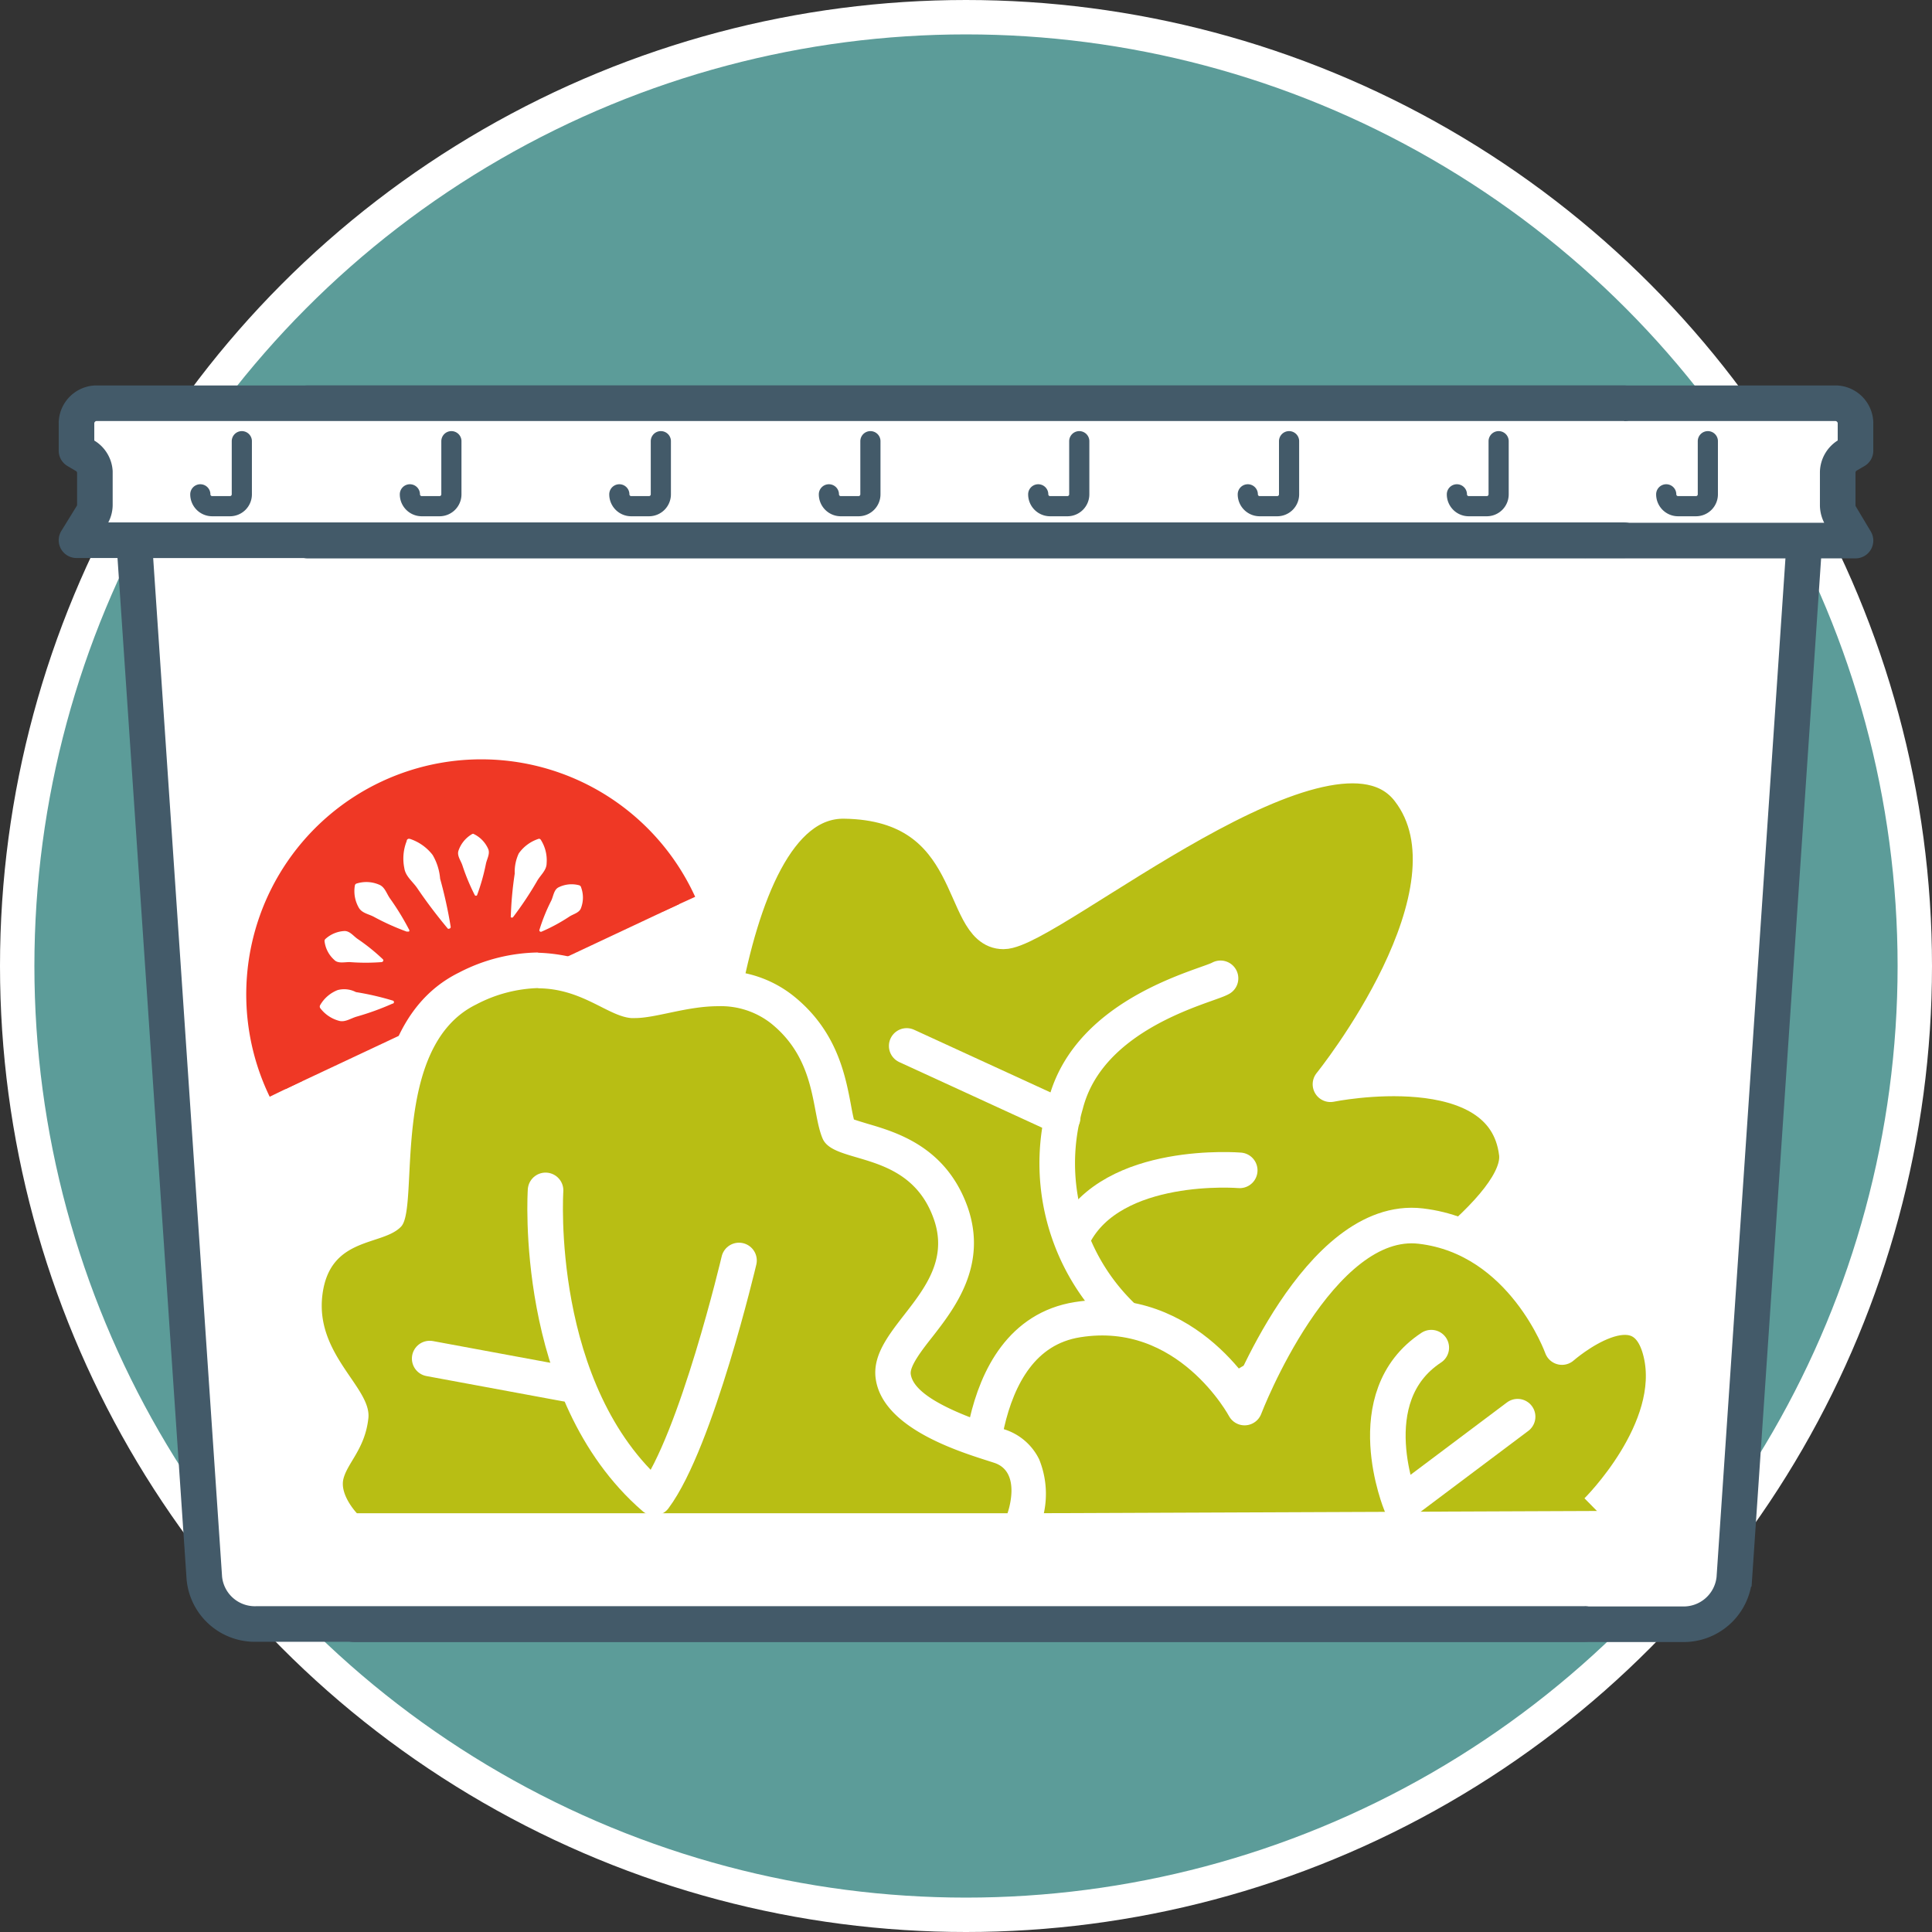
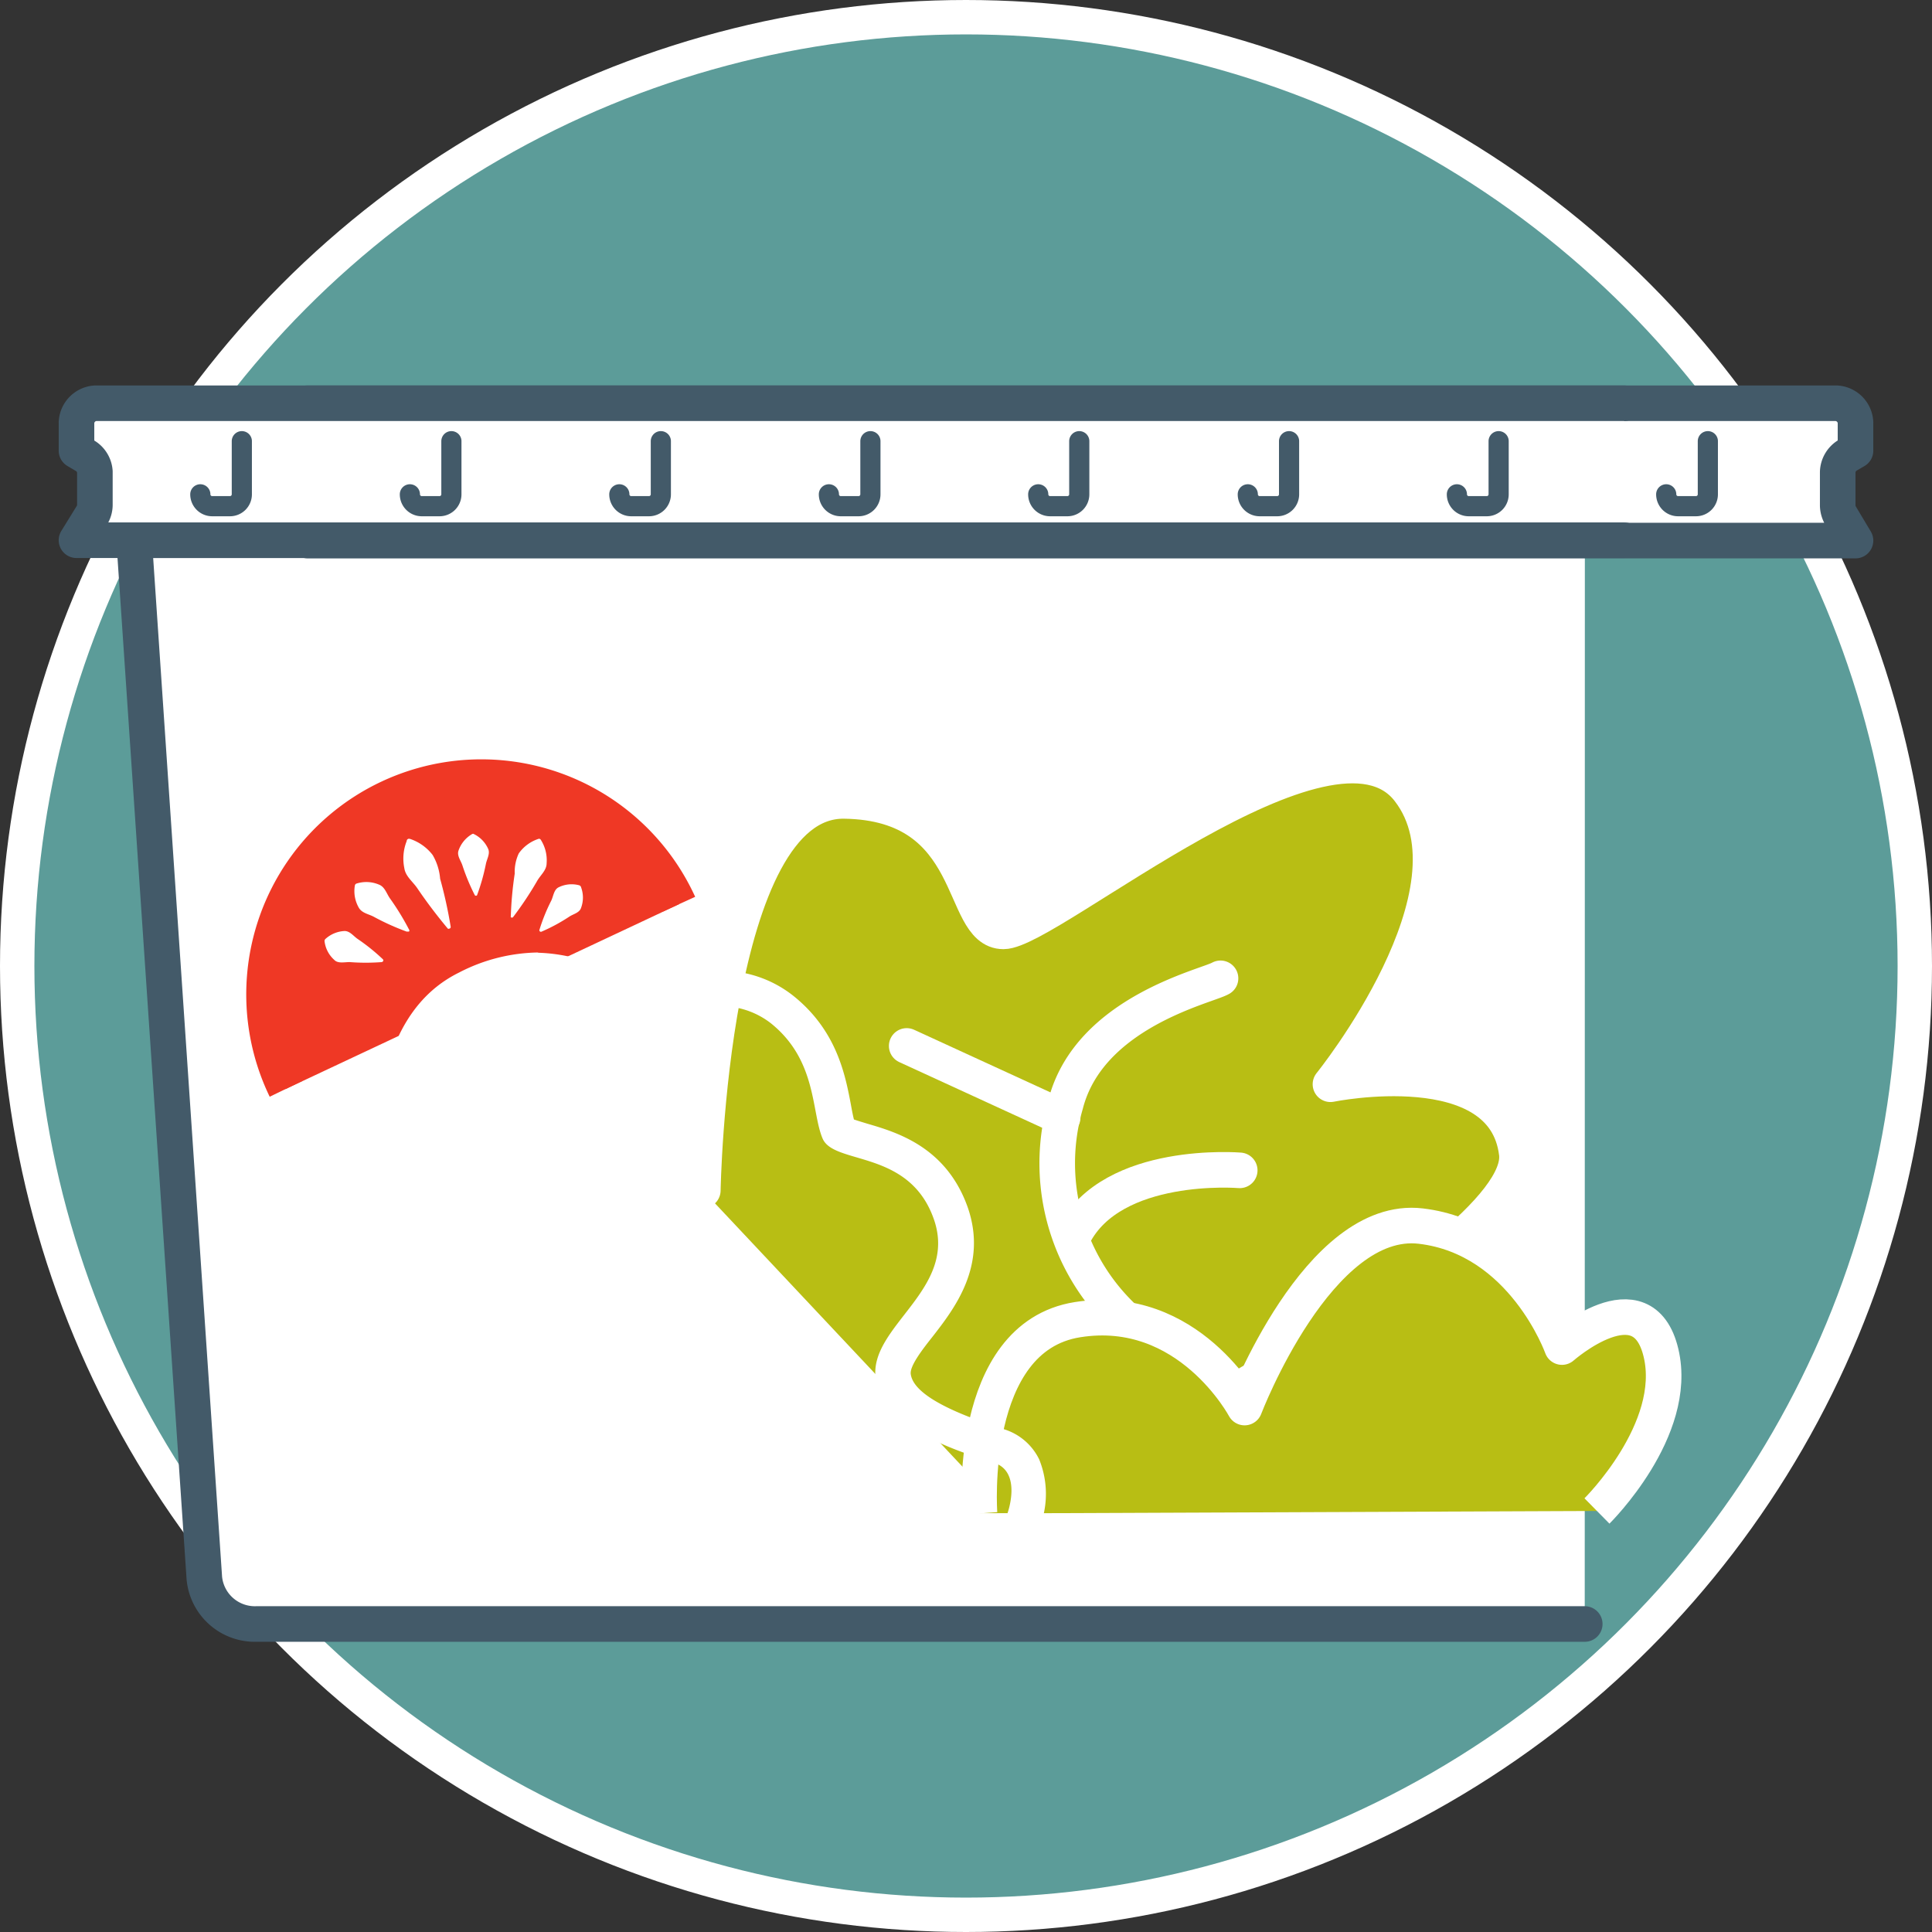
<svg xmlns="http://www.w3.org/2000/svg" viewBox="0 0 162.9 162.9">
  <rect x="0" y="0" width="162.9" height="162.9" fill="#333333" stroke="none" />
  <defs>
    <style>.cls-1{fill:#5c9c99;stroke-width:2.9px;}.cls-1,.cls-11,.cls-5,.cls-7,.cls-8{stroke:#fff;}.cls-1,.cls-11,.cls-2,.cls-4{stroke-miterlimit:10;}.cls-2,.cls-3,.cls-9{fill:#fff;}.cls-2,.cls-3,.cls-4{stroke:#435a69;}.cls-11,.cls-2,.cls-3,.cls-4,.cls-5,.cls-7{stroke-linecap:round;}.cls-11,.cls-2,.cls-3,.cls-5,.cls-6,.cls-7,.cls-8{stroke-width:3px;}.cls-3,.cls-5,.cls-6,.cls-7,.cls-8{stroke-linejoin:round;}.cls-11,.cls-4,.cls-7{fill:none;}.cls-4{stroke-width:1.7px;}.cls-10,.cls-5,.cls-8{fill:#b8be14;}.cls-6{fill:#ef3825;stroke:#ef3825;}</style>
  </defs>
  <title>mealprep_1</title>
  <g id="Layer_2" data-name="Layer 2">
    <g id="Layer_1-2" data-name="Layer 1">
      <circle class="cls-1" cx="81.45" cy="81.45" r="80" />
      <g id="Layer_2-2" data-name="Layer 2">
        <g id="Layer_1-2-2" data-name="Layer 1-2">
-           <path class="cls-2" d="M29.83,45.55H152.15l-5.92,87.54a4.29,4.29,0,0,1-4.39,3.86h-112" />
          <path class="cls-2" d="M133.63,45.55H11.31l5.92,87.52a4.28,4.28,0,0,0,4.39,3.86h112" />
          <path class="cls-3" d="M25.94,34H154.83a1.71,1.71,0,0,1,1.62,1.62V38l-.72.42a1.72,1.72,0,0,0-.78,1.38v2.82a1.79,1.79,0,0,0,.22.82l1.28,2.14H25.94" />
          <path class="cls-3" d="M136.94,34H8.06a1.71,1.71,0,0,0-1.61,1.62V38l.71.42A1.71,1.71,0,0,1,8,39.77v2.82a1.69,1.69,0,0,1-.23.82L6.45,45.55H136.94" />
        </g>
        <path class="cls-4" d="M144,37.2v4.48a1,1,0,0,1-1,1h-1.51a1,1,0,0,1-1-1h0" />
        <path class="cls-4" d="M126.36,37.2v4.48a1,1,0,0,1-1,1h-1.52a1,1,0,0,1-1-1h0" />
        <path class="cls-4" d="M108.69,37.2v4.48a1,1,0,0,1-1,1h-1.48a1,1,0,0,1-1-1h0" />
        <path class="cls-4" d="M91,37.2v4.48a1,1,0,0,1-1,1H88.54a1,1,0,0,1-1-1h0" />
        <path class="cls-4" d="M73.39,37.2v4.48a1,1,0,0,1-1,1H70.89a1,1,0,0,1-1-1h0" />
        <path class="cls-4" d="M55.72,37.2v4.48a1,1,0,0,1-1,1H53.22a1,1,0,0,1-1-1h0" />
        <path class="cls-4" d="M38.06,37.2v4.48a1,1,0,0,1-1,1H35.56a1,1,0,0,1-1-1" />
        <path class="cls-4" d="M20.39,37.2v4.48a1,1,0,0,1-1,1H17.89a1,1,0,0,1-1-1" />
        <path class="cls-5" d="M59.26,100.37s.54-33,11.93-32.84,9.63,11,13.42,11,27.59-20.41,34.17-11.91-6.6,24.8-6.6,24.8,14.64-3,15.71,5.82-43,30.4-43,30.4" />
        <path class="cls-6" d="M24.09,91.82A18.32,18.32,0,1,1,57.25,76.24" />
        <path class="cls-7" d="M96.77,112.75A17.91,17.91,0,0,1,89.85,93.1c2-7.77,11.91-9.94,13.06-10.61" />
        <line class="cls-7" x1="76.45" y1="88.19" x2="89.6" y2="94.23" />
        <path class="cls-7" d="M104.53,98.68s-10.73-.9-14,5.48" />
        <path class="cls-8" d="M82.59,127.61s-1.1-14.85,8.26-16.34,14.09,7.41,14.09,7.41,6.22-16.32,14.86-15.3,11.9,10.2,11.9,10.2,6.81-6,8.35.49-5.4,13.33-5.4,13.33" />
        <path class="cls-9" d="M34.56,70.73a4,4,0,0,1,1.92,1.36,4.71,4.71,0,0,1,.63,2A37.79,37.79,0,0,1,38,78.14a.14.14,0,0,1-.12.16h0a.13.13,0,0,1-.12,0c-.91-1.09-1.77-2.22-2.57-3.4-.39-.58-1-1-1.1-1.71a4,4,0,0,1,.2-2.27.2.2,0,0,1,.18-.2Z" />
        <path class="cls-9" d="M45.58,70.78a3.21,3.21,0,0,1,.51,2c0,.62-.53,1-.83,1.55a29.16,29.16,0,0,1-2,3,.13.13,0,0,1-.19,0,.16.16,0,0,1,0-.09,30.73,30.73,0,0,1,.33-3.58,3.67,3.67,0,0,1,.34-1.7,3.27,3.27,0,0,1,1.7-1.24A.21.21,0,0,1,45.58,70.78Z" />
        <path class="cls-9" d="M32.2,81.12a17.64,17.64,0,0,1-2.72,0c-.45,0-1,.14-1.3-.19a2.5,2.5,0,0,1-.81-1.53.24.24,0,0,1,.08-.24,2.58,2.58,0,0,1,1.6-.66c.46,0,.75.43,1.12.68a16.52,16.52,0,0,1,2.11,1.7.13.13,0,0,1,0,.19v0Z" />
        <path class="cls-9" d="M39.9,70.3a2.52,2.52,0,0,1,1.24,1.23c.22.42-.08.87-.17,1.31a17.39,17.39,0,0,1-.75,2.65.13.13,0,0,1-.18,0h0A17.56,17.56,0,0,1,39,73c-.13-.43-.49-.84-.34-1.28a2.58,2.58,0,0,1,1.09-1.36A.32.32,0,0,1,39.9,70.3Z" />
-         <path class="cls-9" d="M33.1,84.62a22.74,22.74,0,0,1-3,1.09c-.51.14-1,.51-1.52.36A2.94,2.94,0,0,1,27,85a.24.24,0,0,1,0-.26,2.93,2.93,0,0,1,1.47-1.26,2.15,2.15,0,0,1,1.54.17,23.53,23.53,0,0,1,3.12.72.13.13,0,0,1,.08.17.15.15,0,0,1-.08.08Z" />
        <path class="cls-9" d="M49,74.83a2.48,2.48,0,0,1,0,1.7c-.13.44-.66.53-1,.76a15,15,0,0,1-2.33,1.26.13.13,0,0,1-.18-.06.11.11,0,0,1,0-.11,15.34,15.34,0,0,1,1-2.46c.18-.4.22-.92.62-1.11a2.47,2.47,0,0,1,1.71-.17A.24.24,0,0,1,49,74.83Z" />
        <path class="cls-9" d="M34.29,78.55a20.54,20.54,0,0,1-2.79-1.26c-.44-.23-1-.3-1.26-.78a2.8,2.8,0,0,1-.32-1.84.21.21,0,0,1,.17-.18,2.73,2.73,0,0,1,1.87.1c.49.19.63.75.92,1.16a21.7,21.7,0,0,1,1.6,2.61.14.14,0,0,1,0,.19Z" />
-         <path class="cls-7" d="M120.68,113.63c-6.31,4.15-2.55,13.2-2.55,13.2l9.83-7.38" />
-         <path class="cls-10" d="M28.9,128.65c-.21-.22-2-2.22-1.49-4.33a7.4,7.4,0,0,1,.92-1.92,6.8,6.8,0,0,0,1.13-3c.06-.51-.61-1.5-1.26-2.44-1.27-1.88-3-4.44-2.61-7.93.51-4.31,3.46-5.29,5.41-5.93a6,6,0,0,0,1.57-.67A19.64,19.64,0,0,0,32.91,99c.26-5.08.65-12.77,6.47-15.63a13.41,13.41,0,0,1,5.95-1.53,12.76,12.76,0,0,1,6,1.71,6.53,6.53,0,0,0,2,.8h.2A13.73,13.73,0,0,0,56.05,84a21.13,21.13,0,0,1,4.47-.63,8.22,8.22,0,0,1,5.37,1.8c3.22,2.58,3.84,5.85,4.29,8.24a11.06,11.06,0,0,0,.51,2,6.87,6.87,0,0,0,1.92.74c2.37.69,6,1.75,7.5,6.15,1.44,4.11-.87,7.09-2.73,9.48-1.22,1.58-2.28,2.94-2.11,4.23.4,3.13,6.18,5,8.36,5.72l.58.19a3.42,3.42,0,0,1,2,1.76,6.38,6.38,0,0,1,0,4.41l-1.42,1-54.86,0Z" />
        <path class="cls-9" d="M45.33,83.33c3.75,0,5.91,2.35,7.89,2.51h.32c1.77,0,4.37-1,7-1A6.86,6.86,0,0,1,65,86.28c3.9,3.13,3.4,7.47,4.36,9.72s7.31.88,9.38,6.8-5.47,9-4.91,13.4,7.62,6.36,10,7.14,1.12,4.25,1.12,4.25l-54.86,0s-1.48-1.55-1.13-2.91,1.82-2.53,2.1-5.1-4.48-5.34-3.88-10.36,5.1-4.13,6.65-5.81-1-15.12,6.31-18.71a11.9,11.9,0,0,1,5.29-1.39m0-3h0A14.86,14.86,0,0,0,38.71,82c-6.6,3.25-7,11.79-7.3,16.89,0,.83-.1,1.89-.18,2.55l-.7.24c-2,.67-5.81,1.93-6.43,7.18-.48,4,1.53,7,2.86,9a11.2,11.2,0,0,1,1,1.6,5.55,5.55,0,0,1-.91,2.19A8.68,8.68,0,0,0,26,123.94c-.74,2.84,1.42,5.28,1.86,5.74l2.17.93,54.86,0,2.83-2a7.74,7.74,0,0,0-.1-5.56,4.9,4.9,0,0,0-2.9-2.52l-.59-.2c-4.68-1.52-7.15-3-7.34-4.48-.08-.67.93-2,1.82-3.12,1.86-2.39,4.67-6,3-10.89-1.8-5.14-6-6.37-8.5-7.1-.35-.11-.8-.24-1.11-.35-.09-.36-.18-.83-.26-1.28-.47-2.47-1.18-6.2-4.83-9.13a9.78,9.78,0,0,0-6.31-2.13,22.6,22.6,0,0,0-4.78.66,13,13,0,0,1-2.2.37h-.08A8,8,0,0,1,52,82.21a14.17,14.17,0,0,0-6.69-1.88Z" />
        <line class="cls-11" x1="36.23" y1="114.55" x2="47.74" y2="116.68" />
        <path class="cls-7" d="M46,100.37s-1.13,17,9.16,25.91c3.57-4.79,7.15-20,7.15-20" />
      </g>
    </g>
  </g>
</svg>